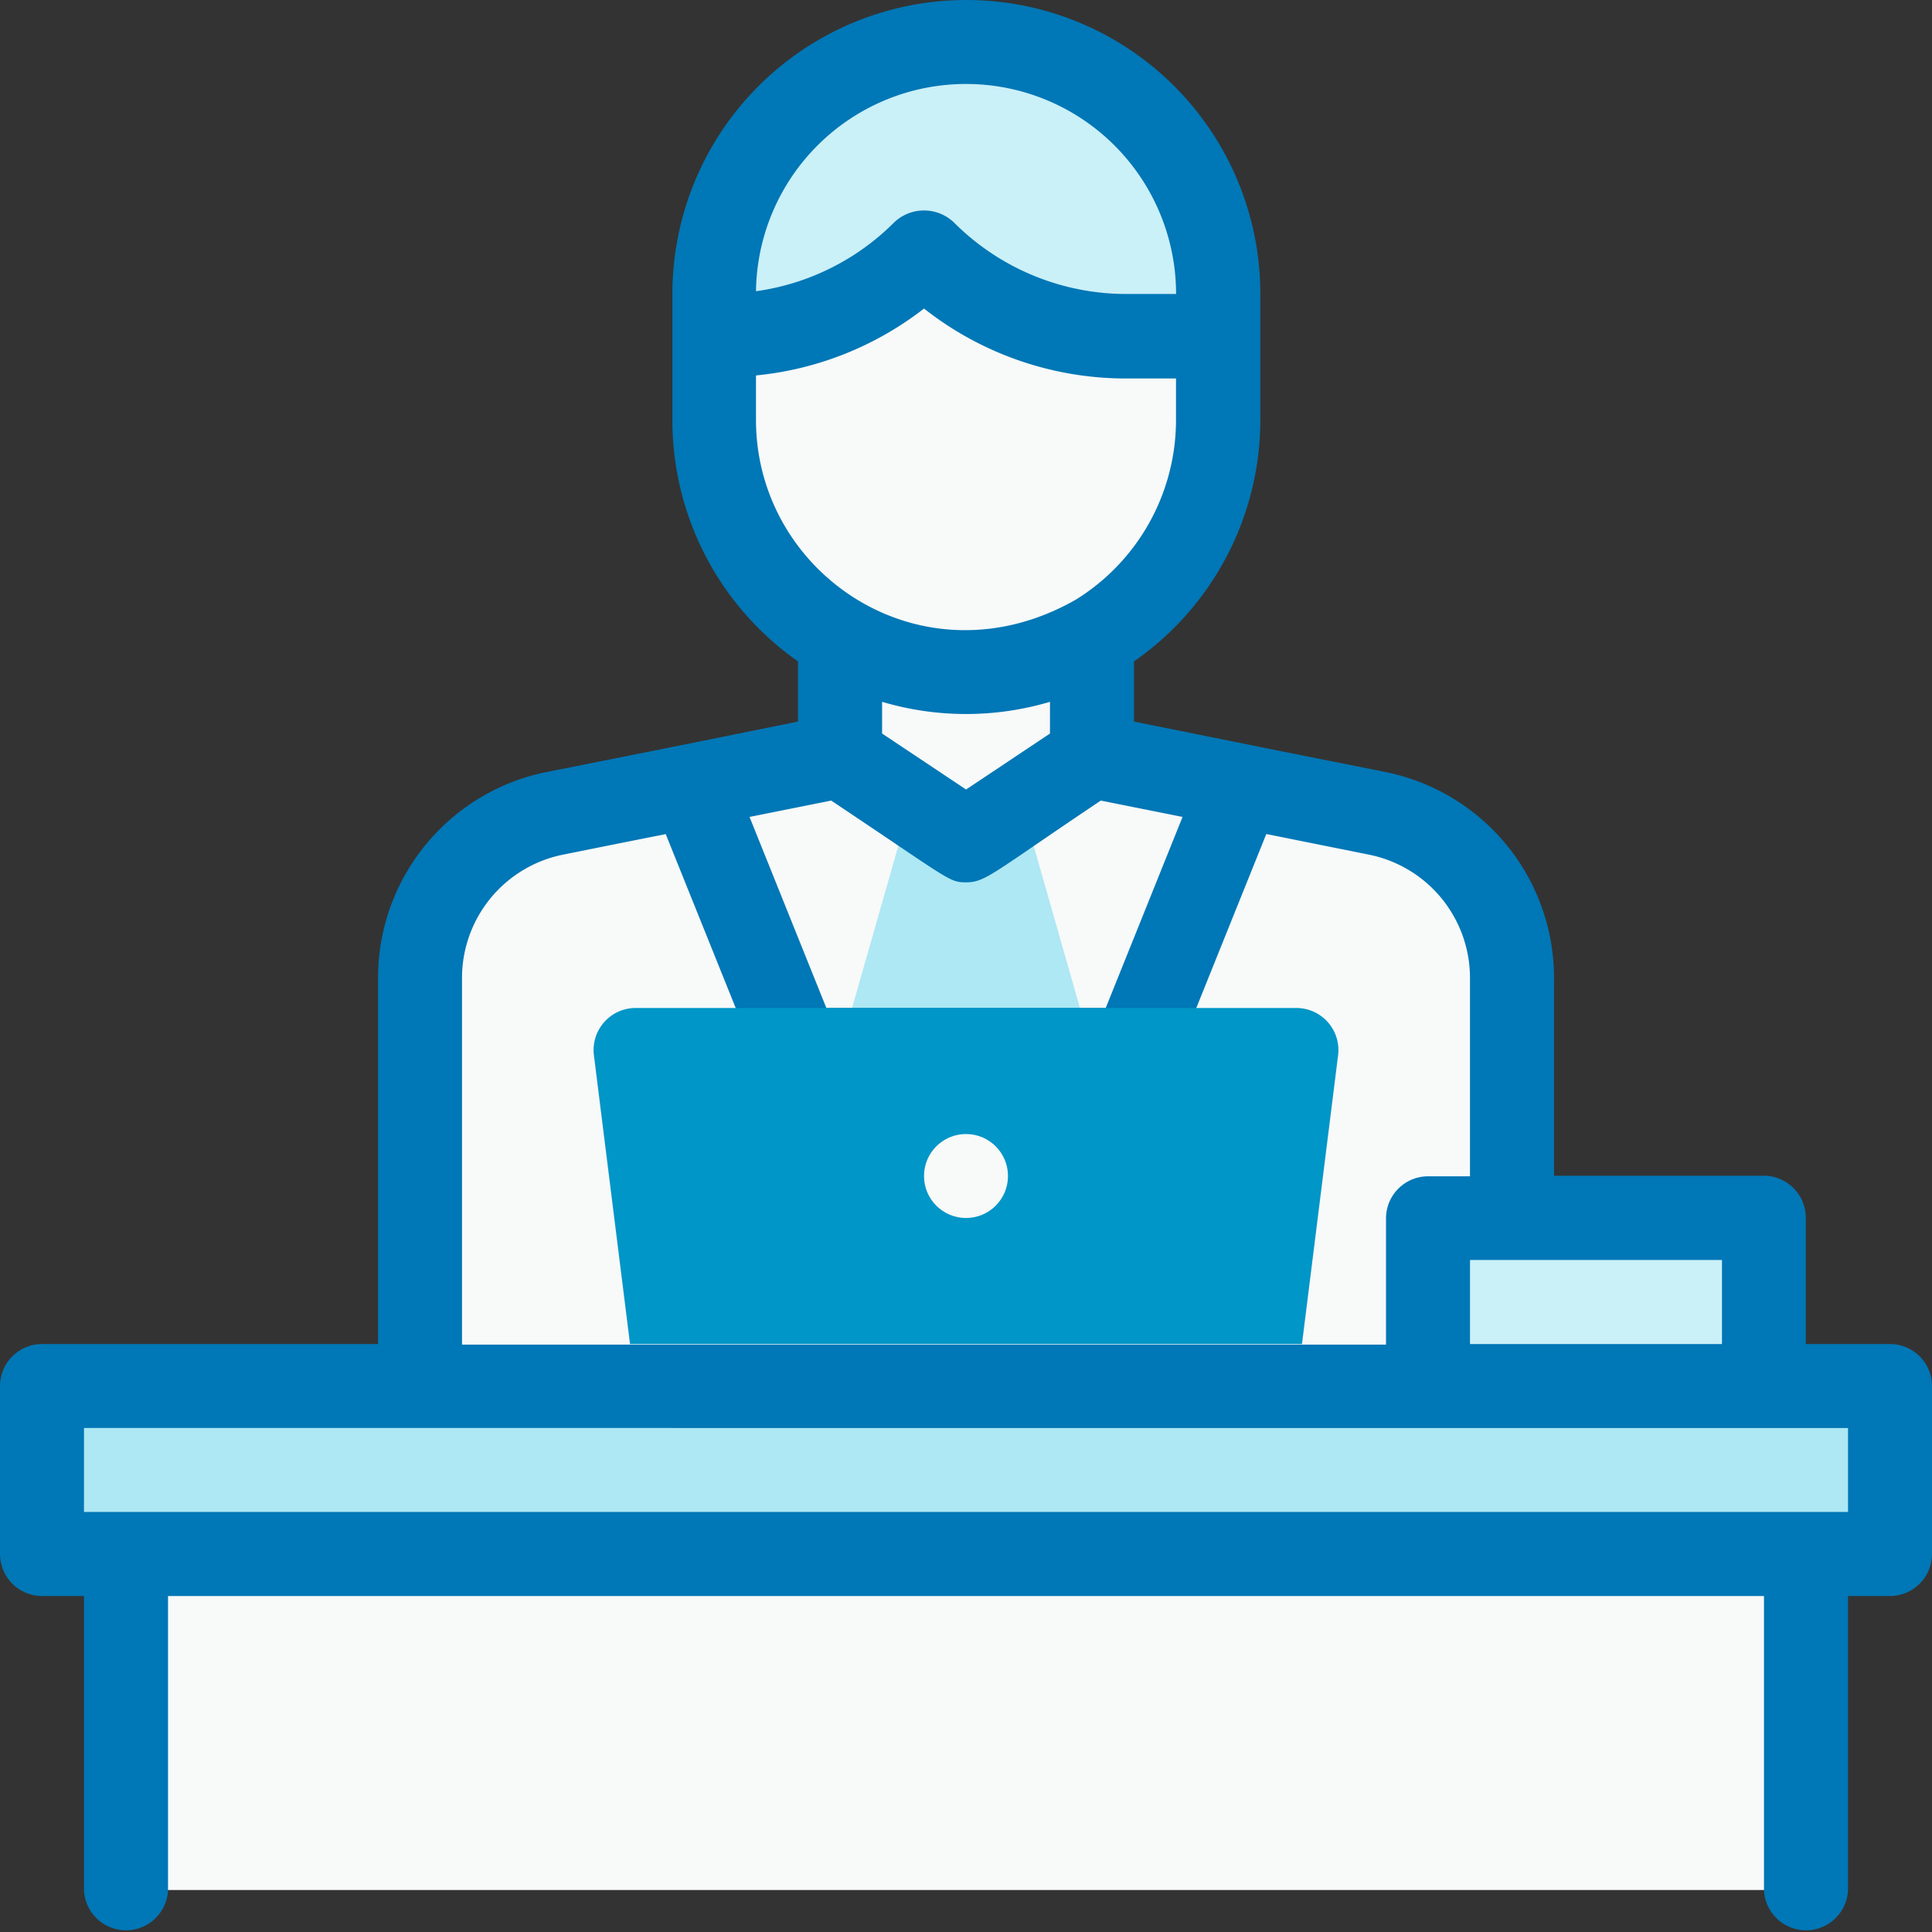
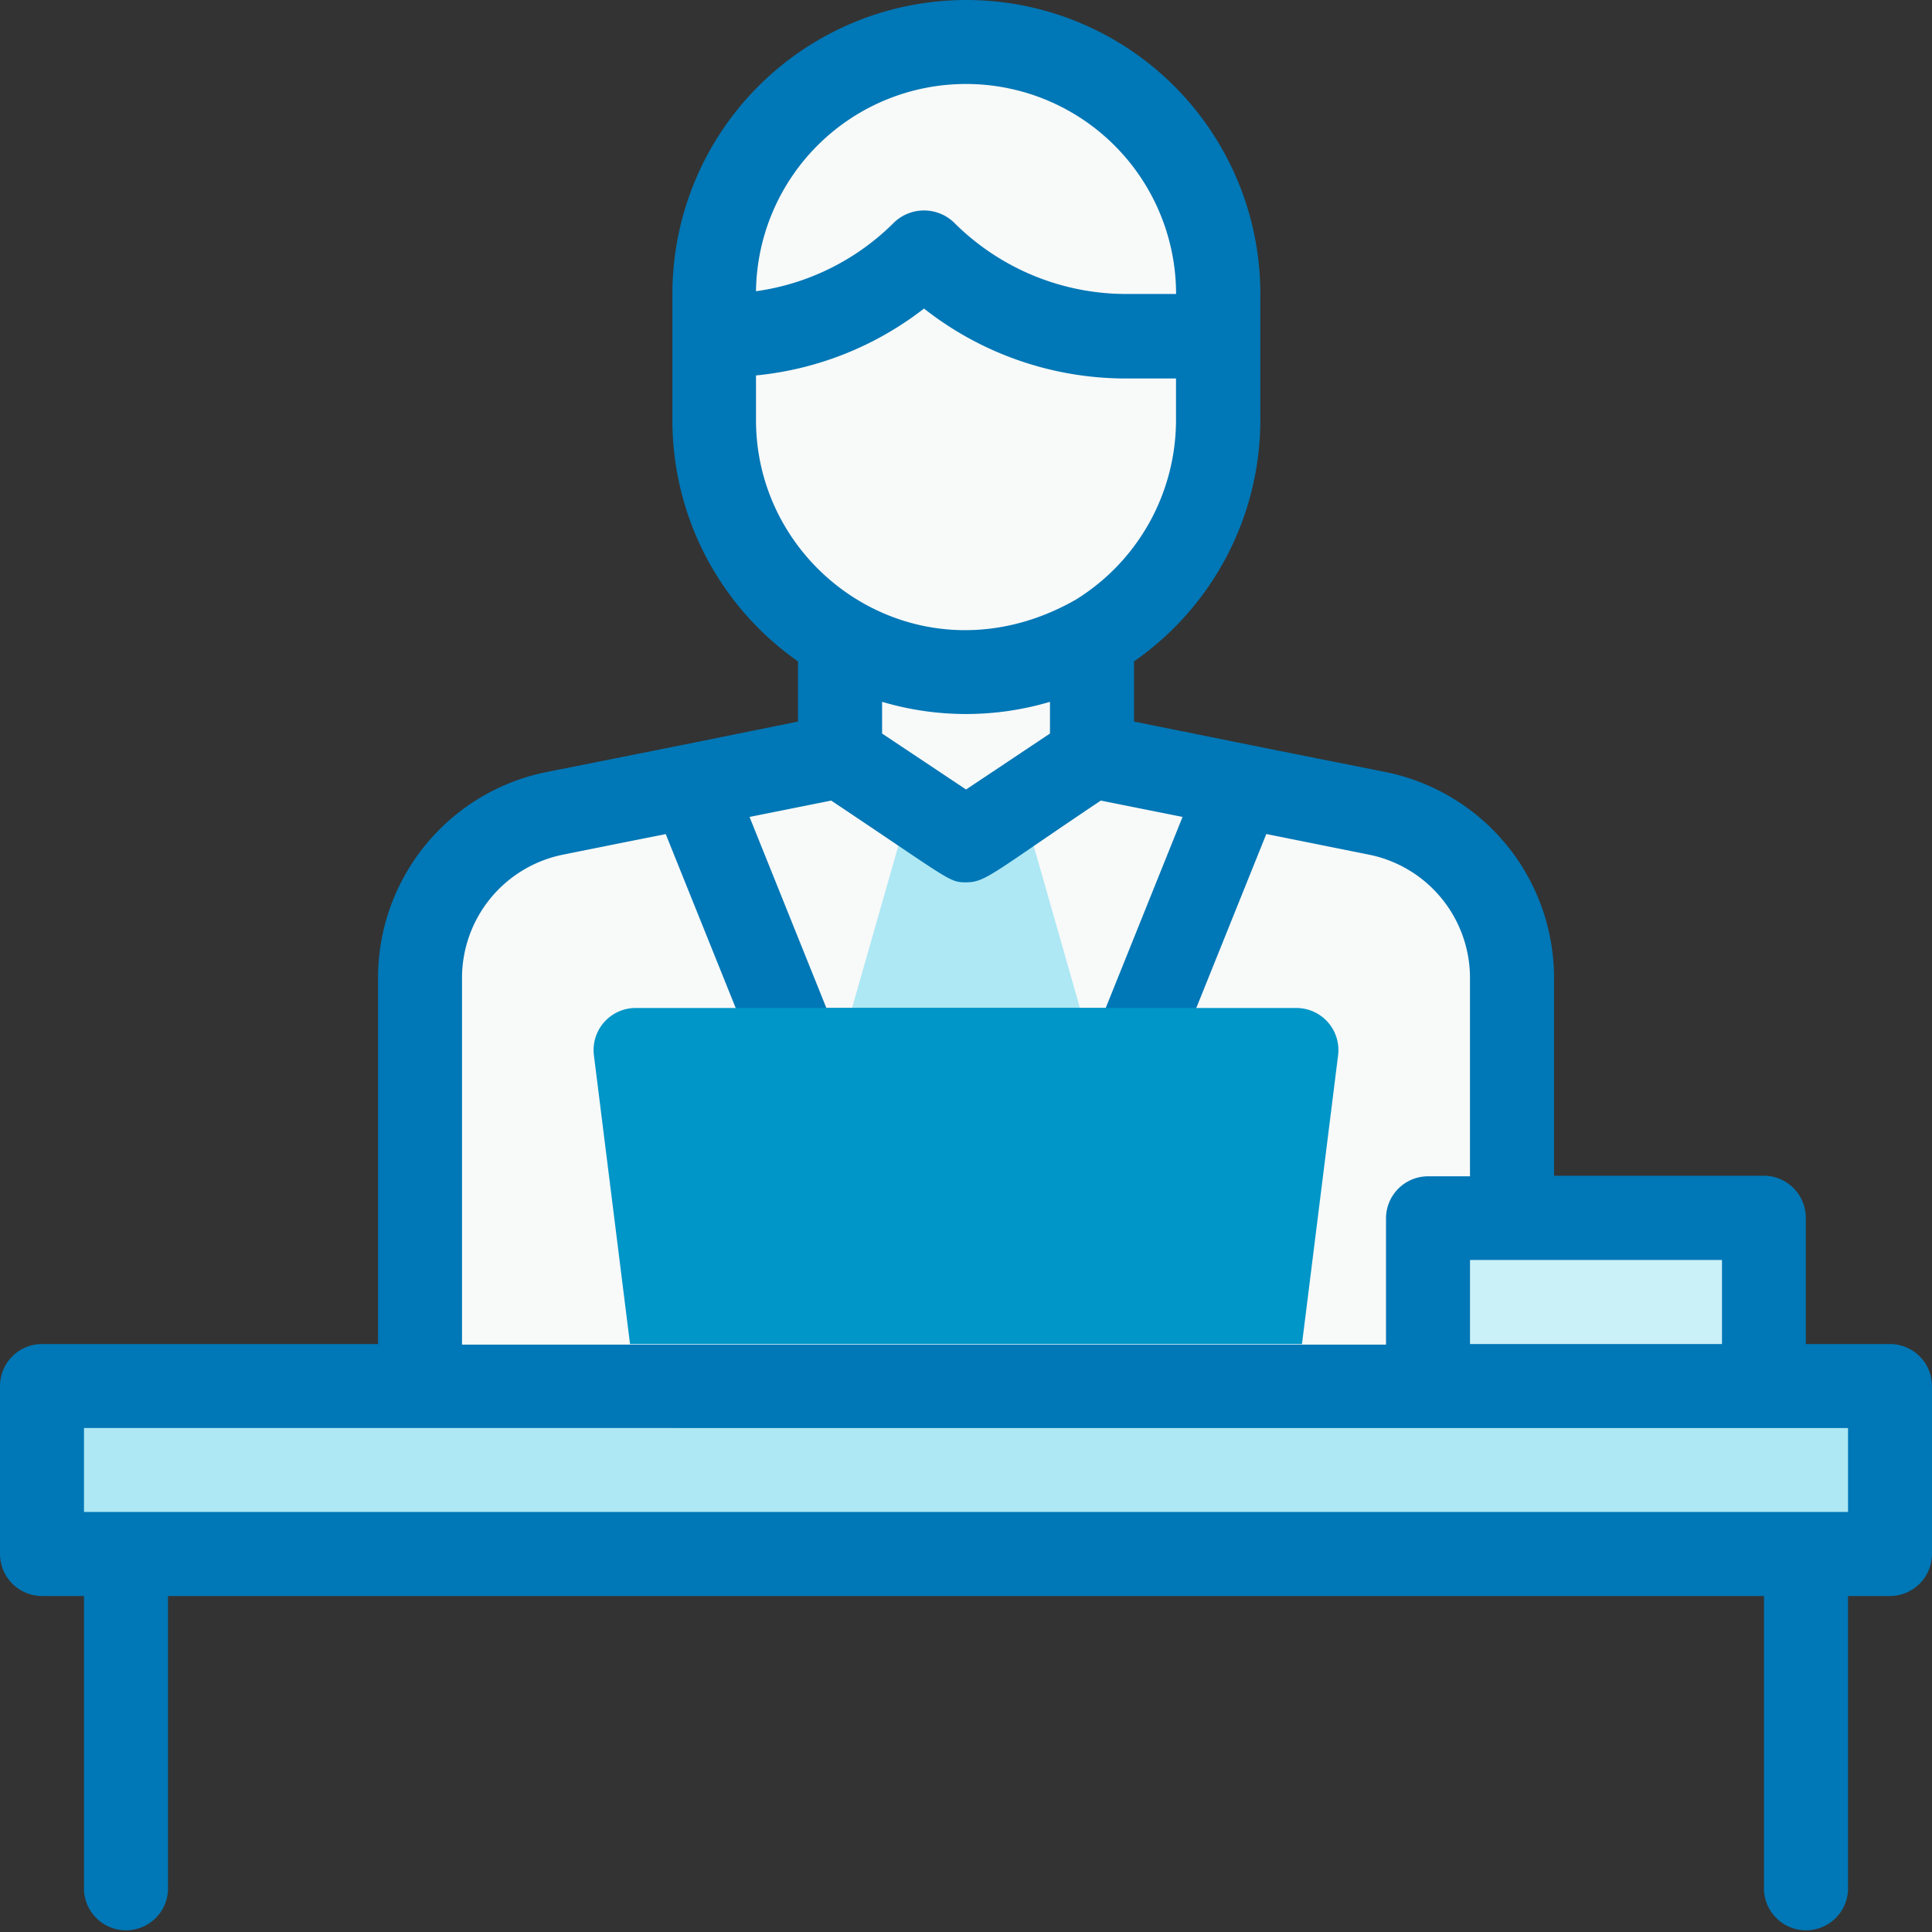
<svg xmlns="http://www.w3.org/2000/svg" viewBox="0 0 259.98 259.98">
  <rect x="0" y="0" width="259.98" height="259.98" fill="#333333" stroke="none" />
  <defs>
    <style>.cls-1{fill:#f8f9f9;}.cls-2{fill:#ade8f4;}.cls-3{fill:#caf0f8;}.cls-4{fill:#0077b6;}.cls-5{fill:#0096c7;}</style>
  </defs>
  <g id="Layer_2" data-name="Layer 2">
    <g id="Layer_1-2" data-name="Layer 1">
      <path class="cls-1" d="M203.46,131.57v54.94H56.52V131.57a22.58,22.58,0,0,1,18.2-22.15L113,101.73V85.85a33.65,33.65,0,0,0,33.91,0v15.88l38.32,7.69A22.58,22.58,0,0,1,203.46,131.57Z" />
      <polygon class="cls-2" points="145.81 137.34 135.64 152.6 124.34 152.6 114.17 137.34 122.53 108.06 129.99 113.03 137.45 108.06 145.81 137.34" />
      <path class="cls-1" d="M163.9,39.56v17a33.84,33.84,0,0,1-17,29.33C124.62,99,96.08,82.6,96.08,56.52v-17C96.08,9.18,133-5.56,154,15.6A33.59,33.59,0,0,1,163.9,39.56Z" />
-       <path class="cls-3" d="M163.9,39.56v5.65H151.64a38.64,38.64,0,0,1-27.3-11.3c-7.23,7.23-16.75,11.3-28.26,11.3V39.56C96.08,9.18,133-5.56,154,15.6A33.59,33.59,0,0,1,163.9,39.56Z" />
-       <rect class="cls-1" x="16.96" y="209.12" width="226.07" height="45.21" />
      <rect class="cls-2" x="5.65" y="186.51" width="248.68" height="22.61" />
      <rect class="cls-3" x="192.16" y="163.9" width="45.21" height="22.61" />
      <path class="cls-4" d="M254.33,180.86H243v-17a5.67,5.67,0,0,0-5.66-5.65H209.12V131.57a28.27,28.27,0,0,0-22.72-27.69C164.28,99.47,172,101,152.6,97.1V89a39.62,39.62,0,0,0,17-32.44v-17a39.56,39.56,0,0,0-79.12,0v17A39.62,39.62,0,0,0,107.38,89V97.1c-18.45,3.73-10.61,2.16-33.79,6.78a28.26,28.26,0,0,0-22.72,27.69v49.29H5.65A5.66,5.66,0,0,0,0,186.51v22.61a5.67,5.67,0,0,0,5.65,5.65H11.3v39.56a5.66,5.66,0,0,0,11.31,0V214.77H237.37v39.56a5.66,5.66,0,0,0,11.31,0V214.77h5.65a5.67,5.67,0,0,0,5.65-5.65V186.51A5.66,5.66,0,0,0,254.33,180.86Zm-22.61-11.31v11.31H197.81V169.55ZM130,11.3a28.27,28.27,0,0,1,28.26,28.26h-6.62a32.76,32.76,0,0,1-23.3-9.65,5.83,5.83,0,0,0-8,0,32.58,32.58,0,0,1-18.61,9.28A28.26,28.26,0,0,1,130,11.3ZM101.73,56.52v-6a43.75,43.75,0,0,0,22.61-9,43.89,43.89,0,0,0,27.29,9.41h6.62v5.65a28.45,28.45,0,0,1-13.51,24.13C124.14,92.43,101.73,77.27,101.73,56.52Zm39.56,37.92v4.27L130,106.24l-11.3-7.53V94.44A39.69,39.69,0,0,0,141.29,94.44Zm-29.44,13.29c16.07,10.72,15.84,11,18.14,11,2.65,0,3.51-1.2,18.14-11l11,2.2-10.34,25.71H111.2l-10.34-25.71ZM62.17,131.57A16.94,16.94,0,0,1,75.79,115c18.24-3.67,12.77-2.52,13.79-2.77l12.56,31.21a5.66,5.66,0,0,0,5.24,3.55H152.6a5.66,5.66,0,0,0,5.24-3.55l12.56-31.21L184.19,115a16.94,16.94,0,0,1,13.62,16.61v26.68h-5.65a5.66,5.66,0,0,0-5.65,5.65v17H62.17Zm186.51,71.89H11.3v-11.3H248.68Z" />
      <path class="cls-5" d="M175.2,180.86H84.78L79.92,142a5.66,5.66,0,0,1,5.61-6.36h88.92a5.66,5.66,0,0,1,5.61,6.36Z" />
-       <circle class="cls-1" cx="129.99" cy="158.25" r="5.65" />
    </g>
  </g>
</svg>